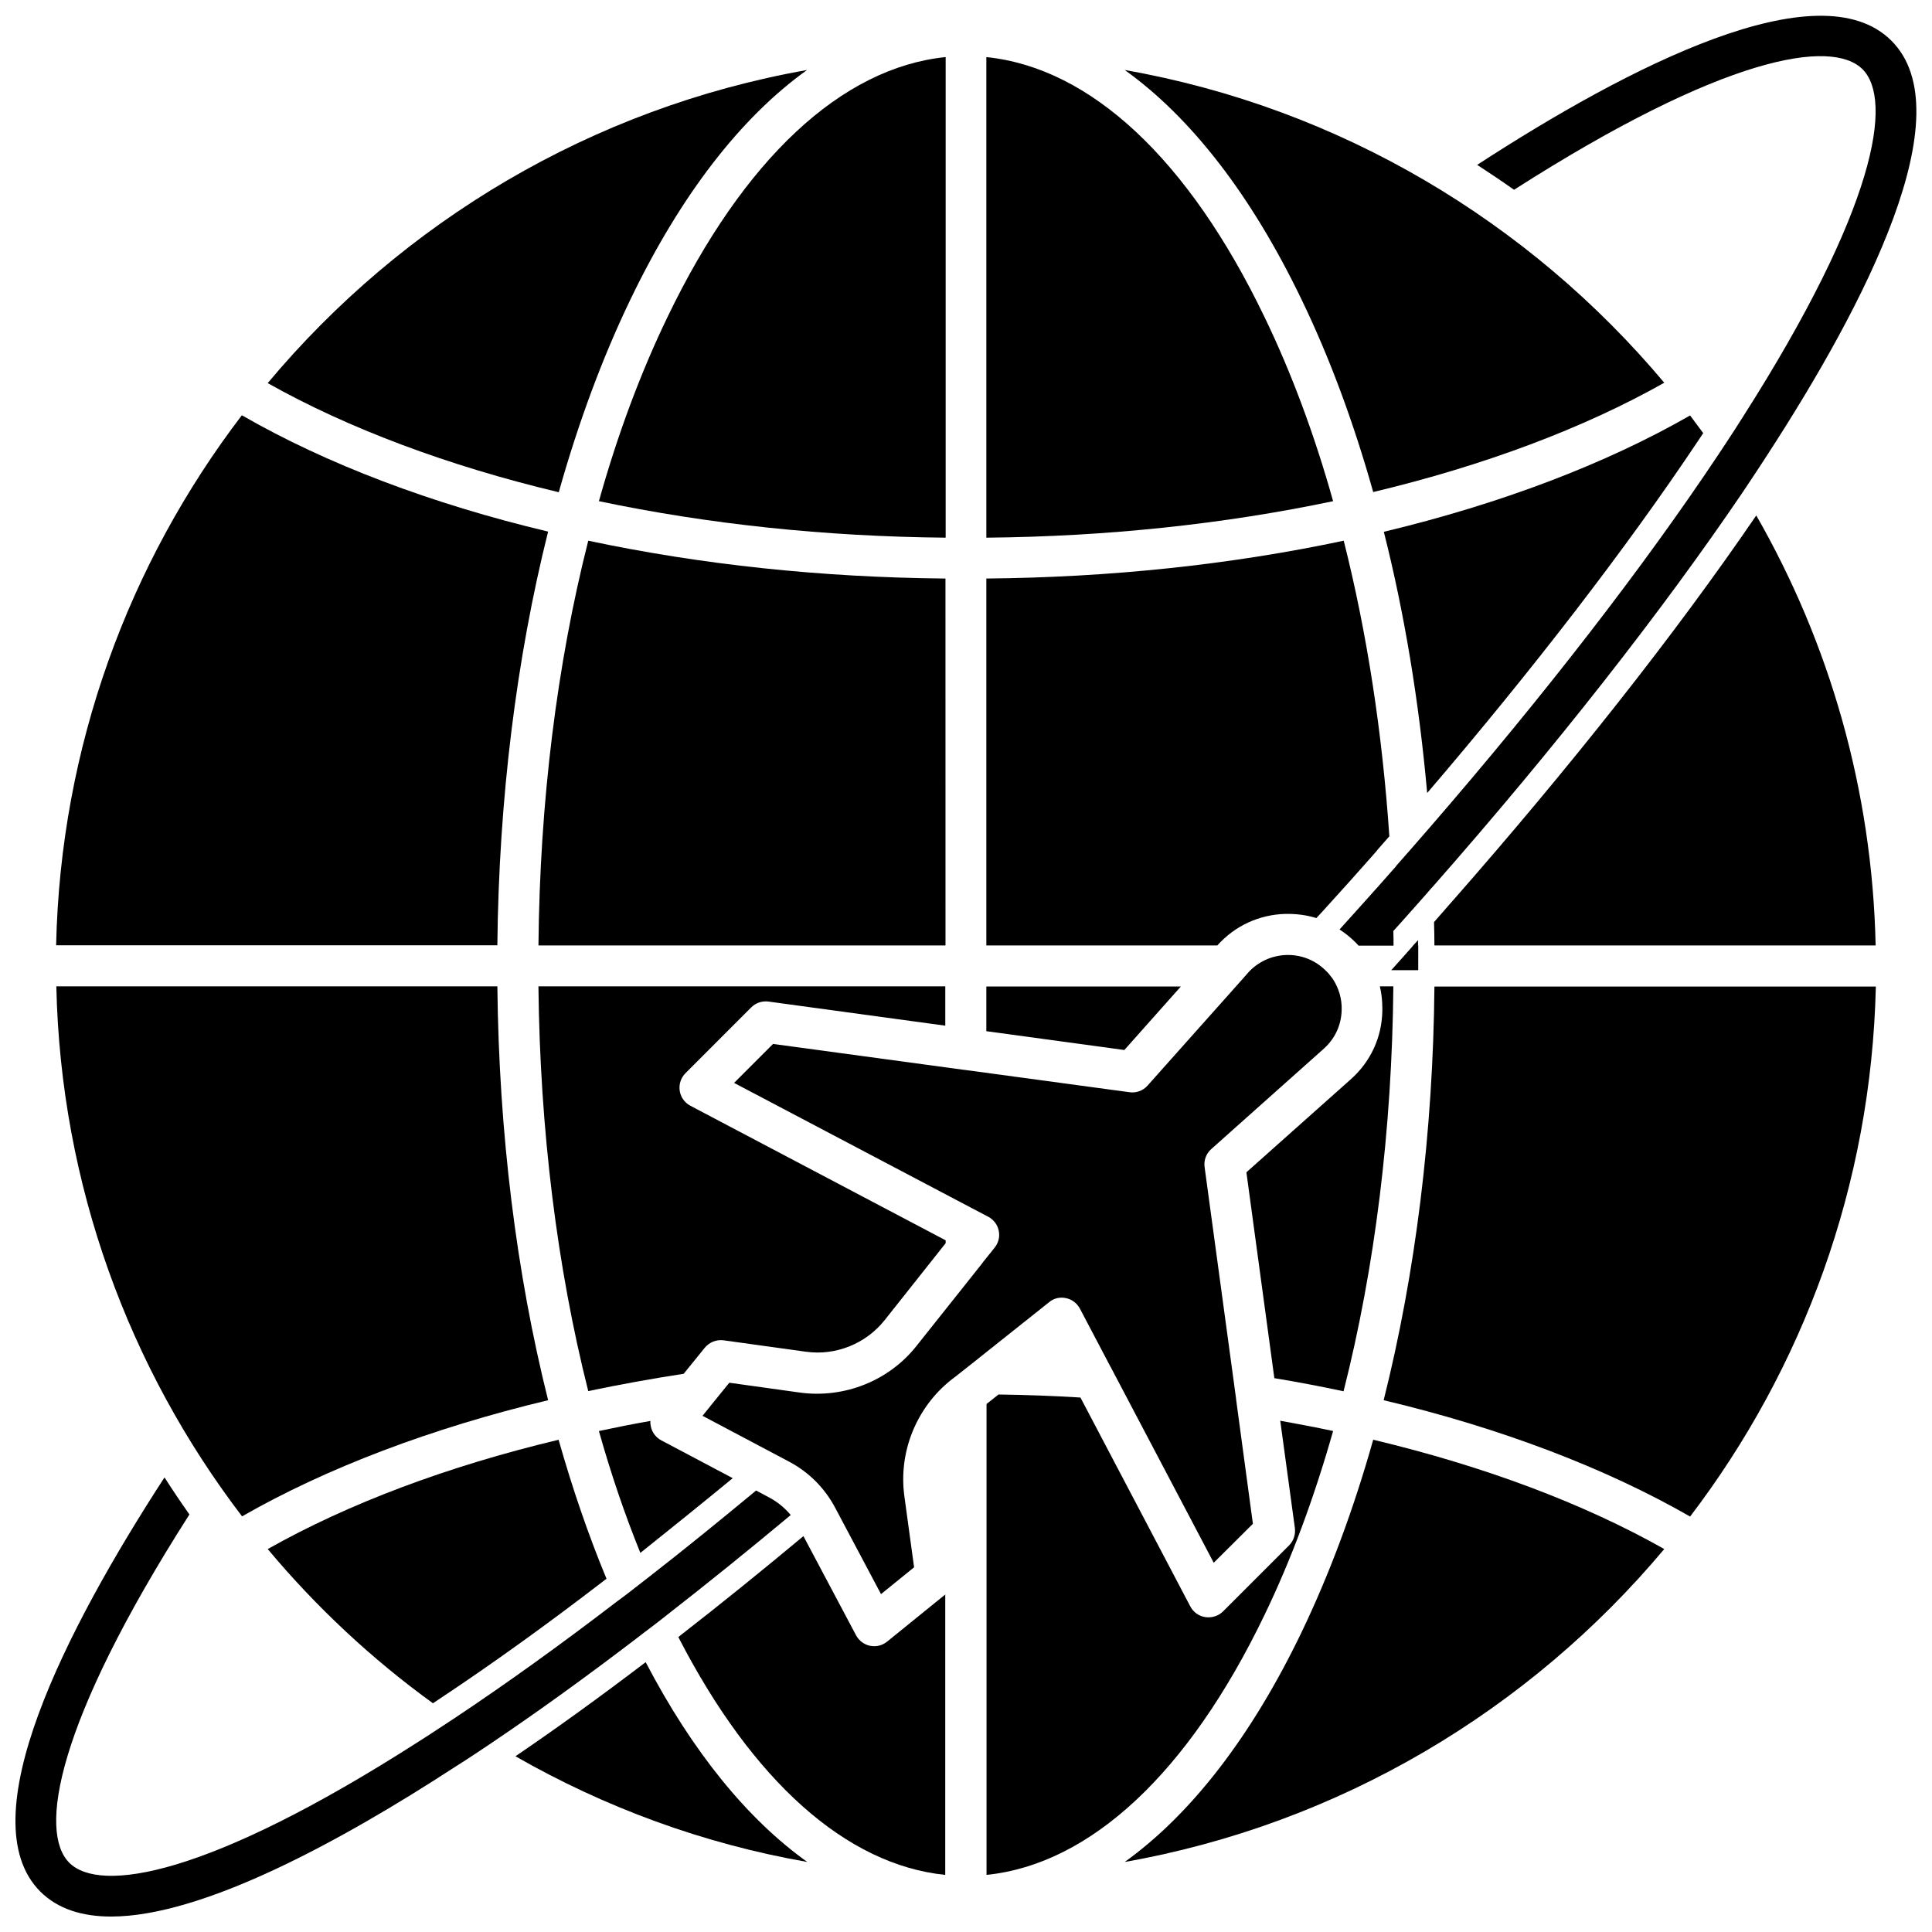
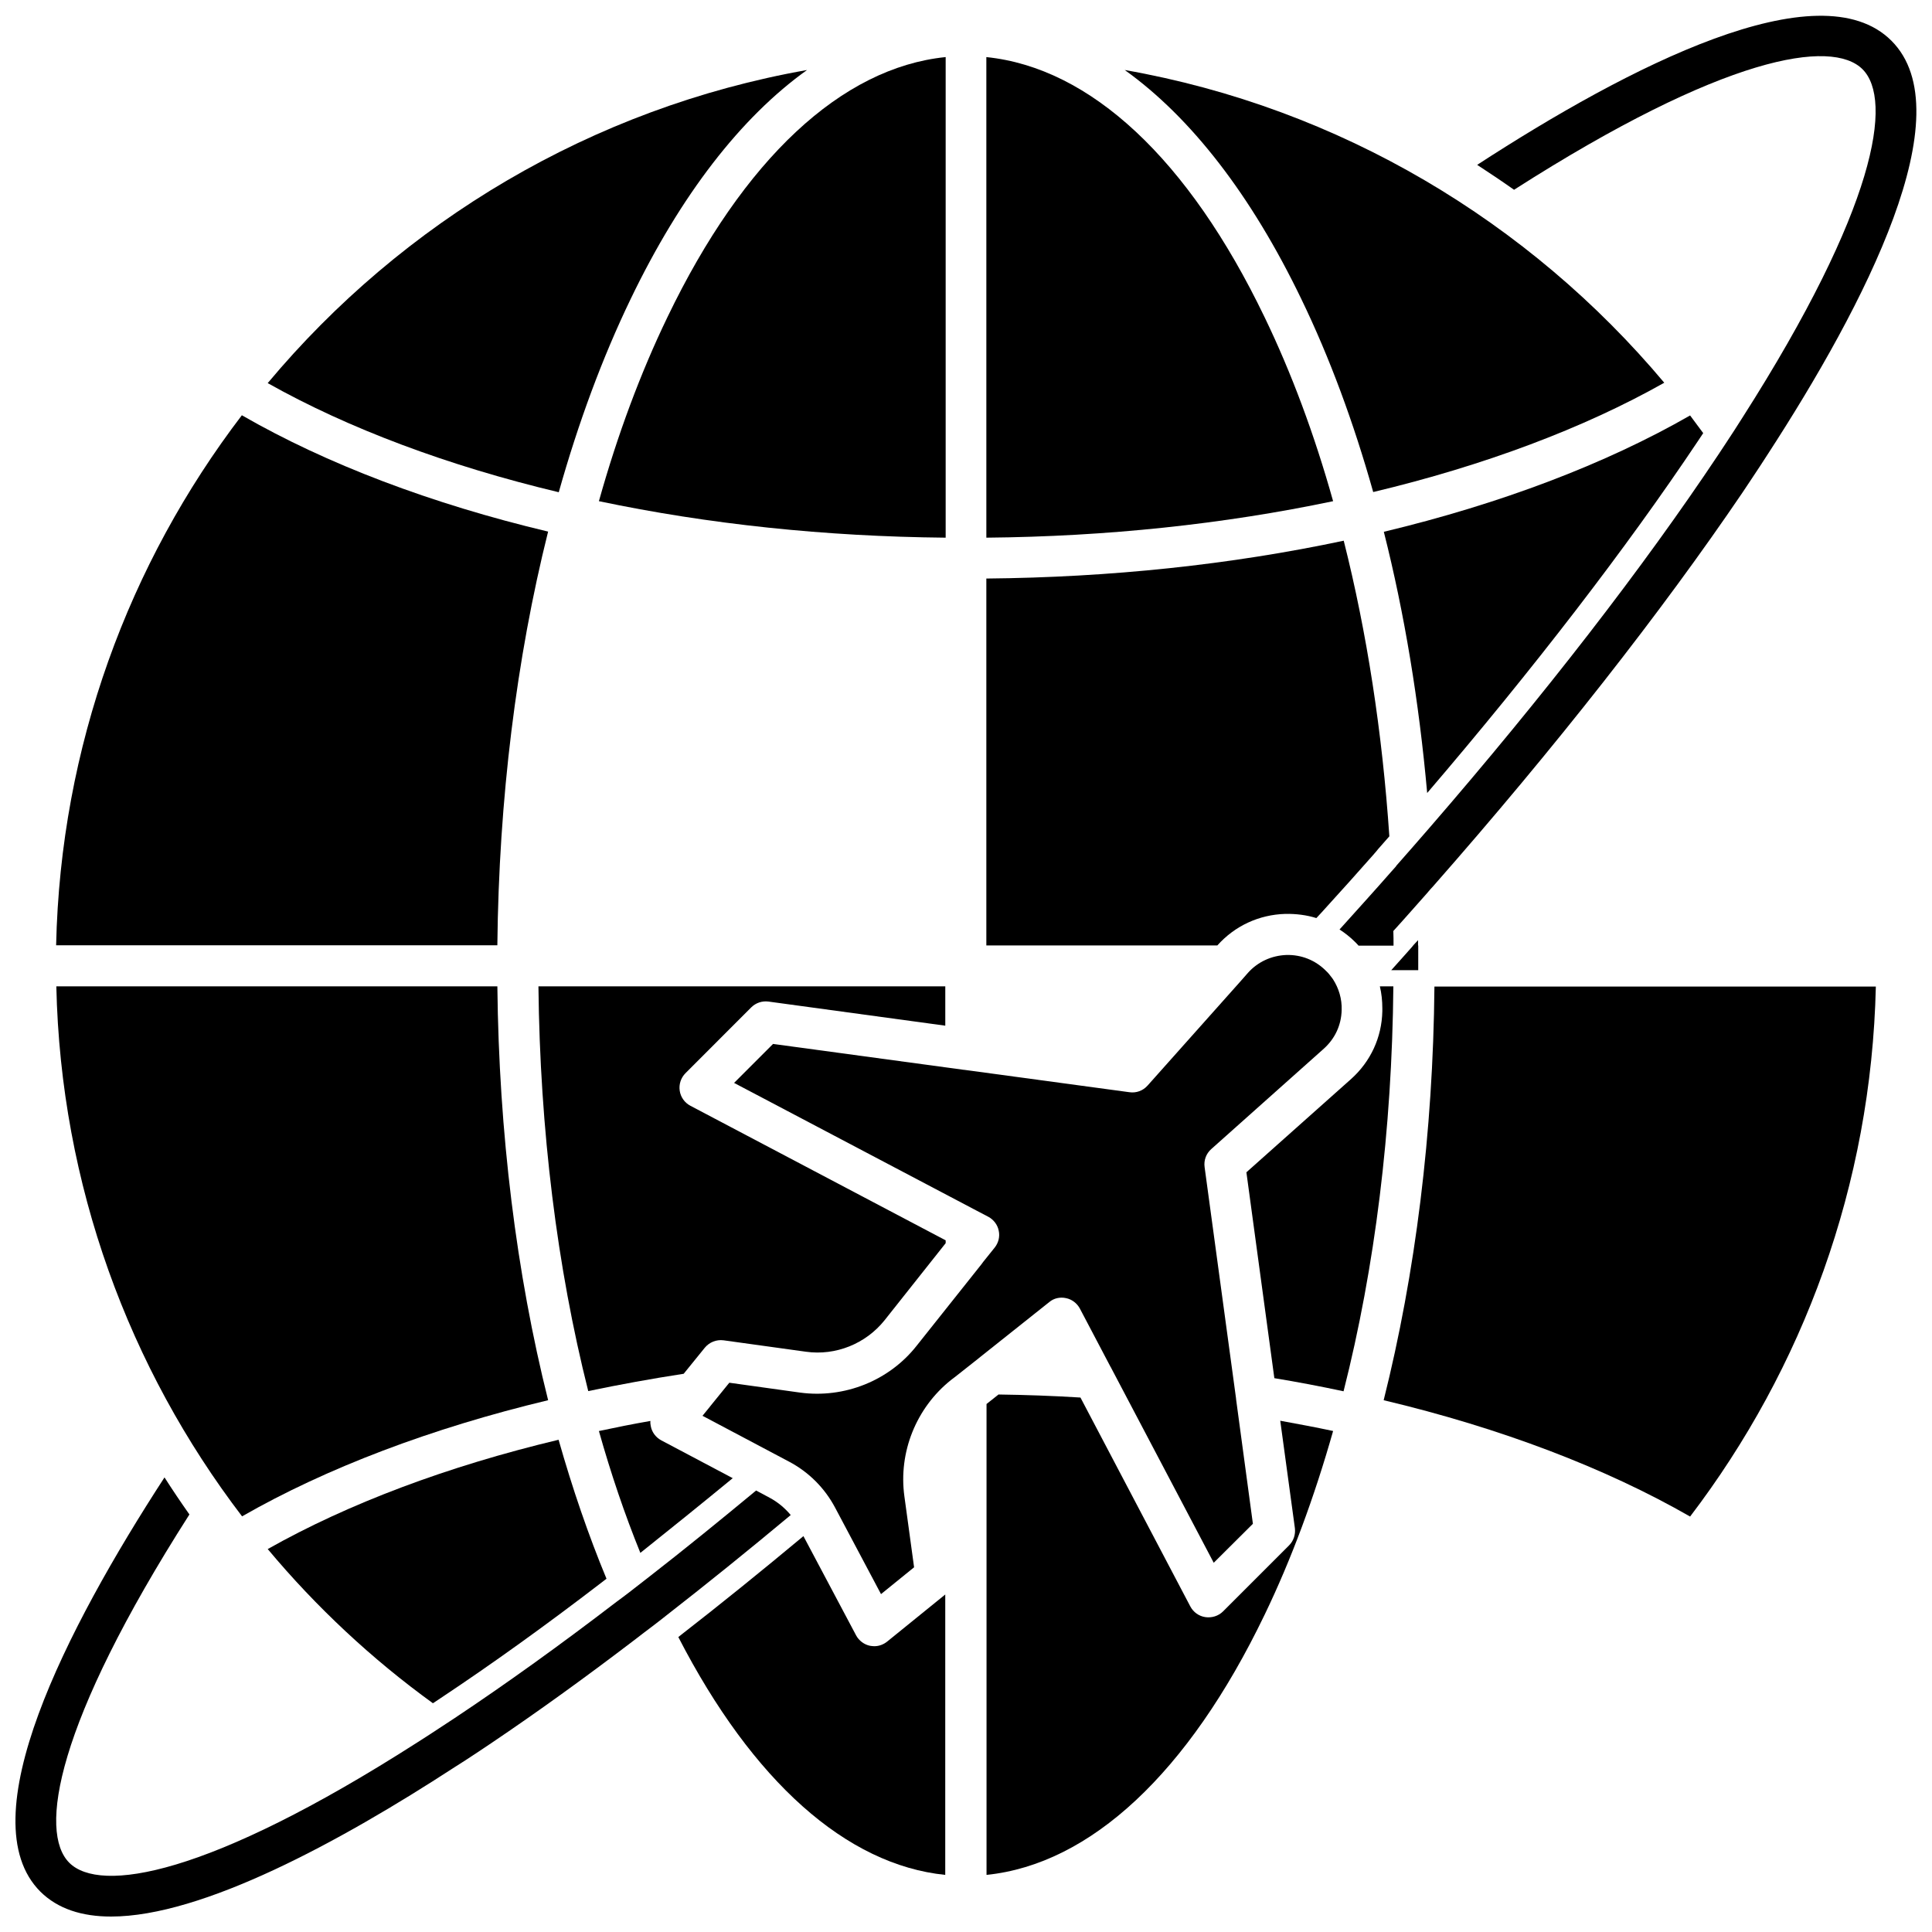
<svg xmlns="http://www.w3.org/2000/svg" width="800px" height="800px" version="1.1" viewBox="144 144 512 512">
  <defs>
    <clipPath id="b">
      <path d="m498 148.09h153.9v246.91h-153.9z" />
    </clipPath>
    <clipPath id="a">
      <path d="m148.09 535h205.91v116.9h-205.91z" />
    </clipPath>
  </defs>
-   <path d="m315.11 584.49c-12.043 9.168-23.68 17.582-34.512 24.938 23.578 13.504 49.676 23.176 77.336 28.012-15.871-11.332-30.43-29.219-42.824-52.949z" />
  <path d="m214.95 554.52c12.848 15.367 27.559 29.121 43.781 40.859l2.117-1.41c13.504-8.969 27.809-19.246 42.57-30.582 0.453-0.352 0.906-0.707 1.309-1.008-4.785-11.539-9.02-23.879-12.695-36.828-29.371 7.004-55.77 16.93-77.082 28.969z" />
  <path d="m289.26 515.07c-8.414-33.555-13.047-70.887-13.453-109.68h-116.88c1.16 52.699 19.297 101.27 49.223 140.46 22.316-12.797 50.18-23.379 81.113-30.781z" />
-   <path d="m488.87 576.68c-13.301 27.609-29.27 48.164-46.805 60.758 57.031-10.078 107.21-40.254 142.98-82.926-21.312-12.043-47.711-21.965-77.133-28.969-5.188 18.441-11.586 35.621-19.043 51.137z" />
+   <path d="m488.87 576.68z" />
  <path d="m510.68 515.07c30.984 7.356 58.844 17.984 81.215 30.832 29.875-39.195 48.012-87.762 49.223-140.46h-116.98c-0.352 38.742-5.039 76.074-13.453 109.63z" />
-   <path d="m528.62 383.12-1.461 1.664c-1.008 1.16-2.066 2.367-3.125 3.578 0.051 2.066 0.102 4.133 0.102 6.195h116.93c-0.906-41.363-12.293-80.207-31.637-113.96-21.363 31.289-49.273 66.656-80.812 102.53z" />
  <path d="m593.96 260.9 1.41-2.117c-1.16-1.562-2.316-3.125-3.477-4.684-22.371 12.848-50.23 23.426-81.164 30.832 5.492 21.715 9.32 44.988 11.488 69.223 28.164-32.898 52.898-65.043 71.742-93.254z" />
  <path d="m289.26 284.88c-30.934-7.356-58.793-17.938-81.164-30.832-29.926 39.195-48.062 87.762-49.223 140.46h116.93c0.402-38.695 5.039-76.027 13.453-109.63z" />
  <path d="m311.12 223.26c13.301-27.609 29.223-48.164 46.754-60.707-57.031 10.078-107.21 40.254-142.93 82.977 21.312 11.992 47.762 21.914 77.133 28.918 5.191-18.441 11.539-35.621 19.043-51.188z" />
  <path d="m488.87 223.26c7.508 15.516 13.855 32.695 19.043 51.137 29.371-7.004 55.82-16.93 77.133-28.969-35.77-42.621-85.949-72.852-142.98-82.875 17.531 12.543 33.504 33.098 46.805 60.707z" />
  <path d="m375.71 580.26c-0.352 0-0.754-0.051-1.109-0.102-1.562-0.301-2.973-1.359-3.727-2.769l-13.957-26.301c-11.184 9.32-21.965 18.035-32.145 25.945l-1.008 0.805c19.699 38.238 44.535 60.355 70.734 63.027l0.004-74.309-15.418 12.496c-0.957 0.754-2.117 1.207-3.375 1.207z" />
  <path d="m338.18 535.73-18.941-10.027c-1.41-0.754-2.469-2.117-2.769-3.727-0.102-0.453-0.152-0.957-0.102-1.41-4.637 0.805-9.168 1.715-13.652 2.672 3.176 11.285 6.852 22.117 10.984 32.293 7.703-6.148 15.969-12.801 24.48-19.801z" />
  <path d="m343.07 410.98c1.211-1.211 2.871-1.762 4.535-1.562l46.906 6.398v-10.43l-107.82 0.004c0.402 37.988 4.938 74.512 13.199 107.26 8.211-1.715 16.727-3.273 25.293-4.586l5.594-6.902c1.211-1.461 3.074-2.215 4.988-1.965l21.816 3.023c7.91 1.109 15.871-2.117 20.859-8.363l16.172-20.402v-0.754l-67.66-35.668c-1.512-0.805-2.57-2.266-2.82-3.981-0.25-1.715 0.301-3.426 1.562-4.684z" />
-   <path d="m456.93 405.44h-51.539v11.836l36.574 4.988z" />
  <path d="m479.1 572c7.152-14.812 13.199-31.188 18.188-48.77-4.684-1.008-9.371-1.863-14.008-2.719l3.879 28.465c0.203 1.715-0.352 3.375-1.562 4.586l-17.48 17.48c-1.211 1.211-2.973 1.762-4.684 1.512-1.715-0.25-3.176-1.309-3.981-2.82l-29.121-55.371c-7.305-0.453-14.559-0.707-21.715-0.805l-3.176 2.519v124.79c27.512-2.824 53.508-27.004 73.66-68.871z" />
  <path d="m502.02 429.98-27.711 24.688 7.406 54.562c6.098 1.008 12.242 2.168 18.34 3.477 8.312-32.746 12.848-69.273 13.199-107.31h-3.578c0.453 1.863 0.656 3.828 0.656 5.844v0.754c-0.148 6.953-3.121 13.352-8.312 17.988z" />
  <path d="m405.39 297.32v97.234h61.211c4.637-5.188 11.035-8.16 18.035-8.363 2.82-0.051 5.644 0.301 8.211 1.109l1.359-1.461c5.691-6.246 9.875-10.934 13.652-15.215 0.352-0.402 0.656-0.754 0.957-1.109 0.102-0.152 0.402-0.504 0.402-0.504 1.008-1.109 1.965-2.266 2.973-3.375-1.863-27.559-5.945-54.008-12.09-78.344-29.922 6.352-61.762 9.727-94.711 10.027z" />
-   <path d="m394.56 297.32c-32.949-0.301-64.738-3.68-94.664-10.027-8.312 32.746-12.848 69.273-13.199 107.26h107.87z" />
  <path d="m394.56 159.13c-27.508 2.82-53.504 27.004-73.656 68.867-7.152 14.812-13.25 31.188-18.188 48.82 29.02 6.098 59.902 9.371 91.895 9.672v-127.36z" />
  <path d="m479.1 228c-20.152-41.867-46.148-66.051-73.707-68.871v127.36c31.992-0.301 62.875-3.578 91.895-9.672-4.938-17.633-11.035-34.008-18.188-48.82z" />
  <path d="m426.5 488.02c1.562 0.301 2.922 1.359 3.68 2.769l8.113 15.418 0.102 0.152 0.152 0.301 27.105 51.488 10.379-10.328-4.434-32.848-0.051-0.504-8.312-61.164c-0.25-1.812 0.402-3.578 1.762-4.785l29.824-26.602c2.973-2.672 4.637-6.246 4.734-10.227 0.102-2.973-0.754-5.793-2.316-8.211-0.102-0.152-0.203-0.301-0.301-0.402-0.453-0.605-0.906-1.211-1.461-1.715 0 0-0.051-0.051-0.102-0.102-2.82-2.82-6.5-4.281-10.48-4.18-3.93 0.152-7.559 1.812-10.176 4.734l-1.461 1.664-0.352 0.402-24.789 27.809c-1.211 1.359-2.973 2.016-4.785 1.762l-43.883-5.945h-0.102l-50.48-6.852-10.328 10.328 64.086 33.754 3.273 1.715c1.41 0.754 2.469 2.117 2.769 3.68 0.352 1.562-0.051 3.223-1.059 4.484l-3.074 3.828-0.402 0.555-17.23 21.664c-7.305 9.27-19.145 13.957-30.832 12.395l-18.793-2.621-4.785 5.894-0.203 0.25-0.152 0.203-1.965 2.418 22.922 12.141c5.238 2.769 9.473 7.004 12.242 12.242l12.141 22.871 8.766-7.106-2.57-18.793c-1.613-11.688 3.125-23.477 12.344-30.832l0.453-0.352 0.605-0.453 5.996-4.734 0.203-0.152 0.102-0.102 0.504-0.402 18.238-14.508c1.156-0.957 2.769-1.359 4.383-1.004z" />
  <path d="m519.8 394.56v-1.41c-0.402 0.453-0.805 0.855-1.211 1.309l-0.453 0.555c-0.805 0.906-1.613 1.812-2.418 2.719l-3.023 3.375h7.152l0.004-6.547z" />
  <g clip-path="url(#b)">
    <path d="m637.59 162.35c8.113 8.113 3.727 36.625-31.84 92.348-1.41 2.215-2.82 4.434-4.332 6.699-0.656 1.008-1.359 2.066-2.066 3.125-19.902 29.875-46.148 63.781-76.477 98.797-2.871 3.324-5.793 6.648-8.766 10.027-0.051 0.102-0.152 0.152-0.203 0.301-0.402 0.453-0.805 0.906-1.211 1.359-4.231 4.836-8.816 9.875-13.703 15.316 1.461 0.957 2.82 2.016 4.082 3.273 0.301 0.301 0.656 0.656 0.957 1.008h9.27c0-1.258 0-2.57-0.051-3.879 3.176-3.477 6.144-6.902 9.07-10.176 0.051-0.102 0.152-0.152 0.203-0.25 0.402-0.453 0.805-0.957 1.258-1.41 32.395-36.828 60.559-72.75 82.02-104.39 1.562-2.367 3.176-4.734 4.684-7.055 0.605-0.957 1.258-1.914 1.863-2.871 26.098-40.152 52.043-90.637 32.898-109.78s-69.625 6.801-109.78 32.898c3.324 2.168 6.551 4.332 9.773 6.602 55.777-35.668 84.242-40.055 92.352-31.941z" />
  </g>
  <g clip-path="url(#a)">
    <path d="m317.43 574.57c1.16-0.906 2.316-1.762 3.426-2.672 10.48-8.16 21.461-17.027 32.695-26.398-1.562-1.863-3.426-3.426-5.594-4.586l-3.578-1.914c-9.672 8.012-19.094 15.668-28.164 22.723-1.812 1.41-3.629 2.82-5.441 4.231-1.16 0.855-2.266 1.762-3.426 2.57-15.113 11.586-29.523 21.914-42.926 30.832-1.059 0.707-2.066 1.359-3.074 2.016-2.266 1.512-4.535 2.973-6.75 4.383-55.617 35.621-84.129 40.004-92.242 31.891-8.113-8.113-3.727-36.625 31.84-92.297-2.266-3.223-4.484-6.5-6.602-9.824-26.043 40.102-52.039 90.637-32.895 109.78 4.633 4.582 11.031 6.598 18.738 6.598 24.133 0 60.559-19.75 90.988-39.551 0.957-0.605 1.965-1.258 2.922-1.863 2.316-1.512 4.684-3.074 7.055-4.684 11.891-8.012 24.535-17.129 37.684-27.156 1.766-1.359 3.527-2.719 5.344-4.078z" />
  </g>
</svg>